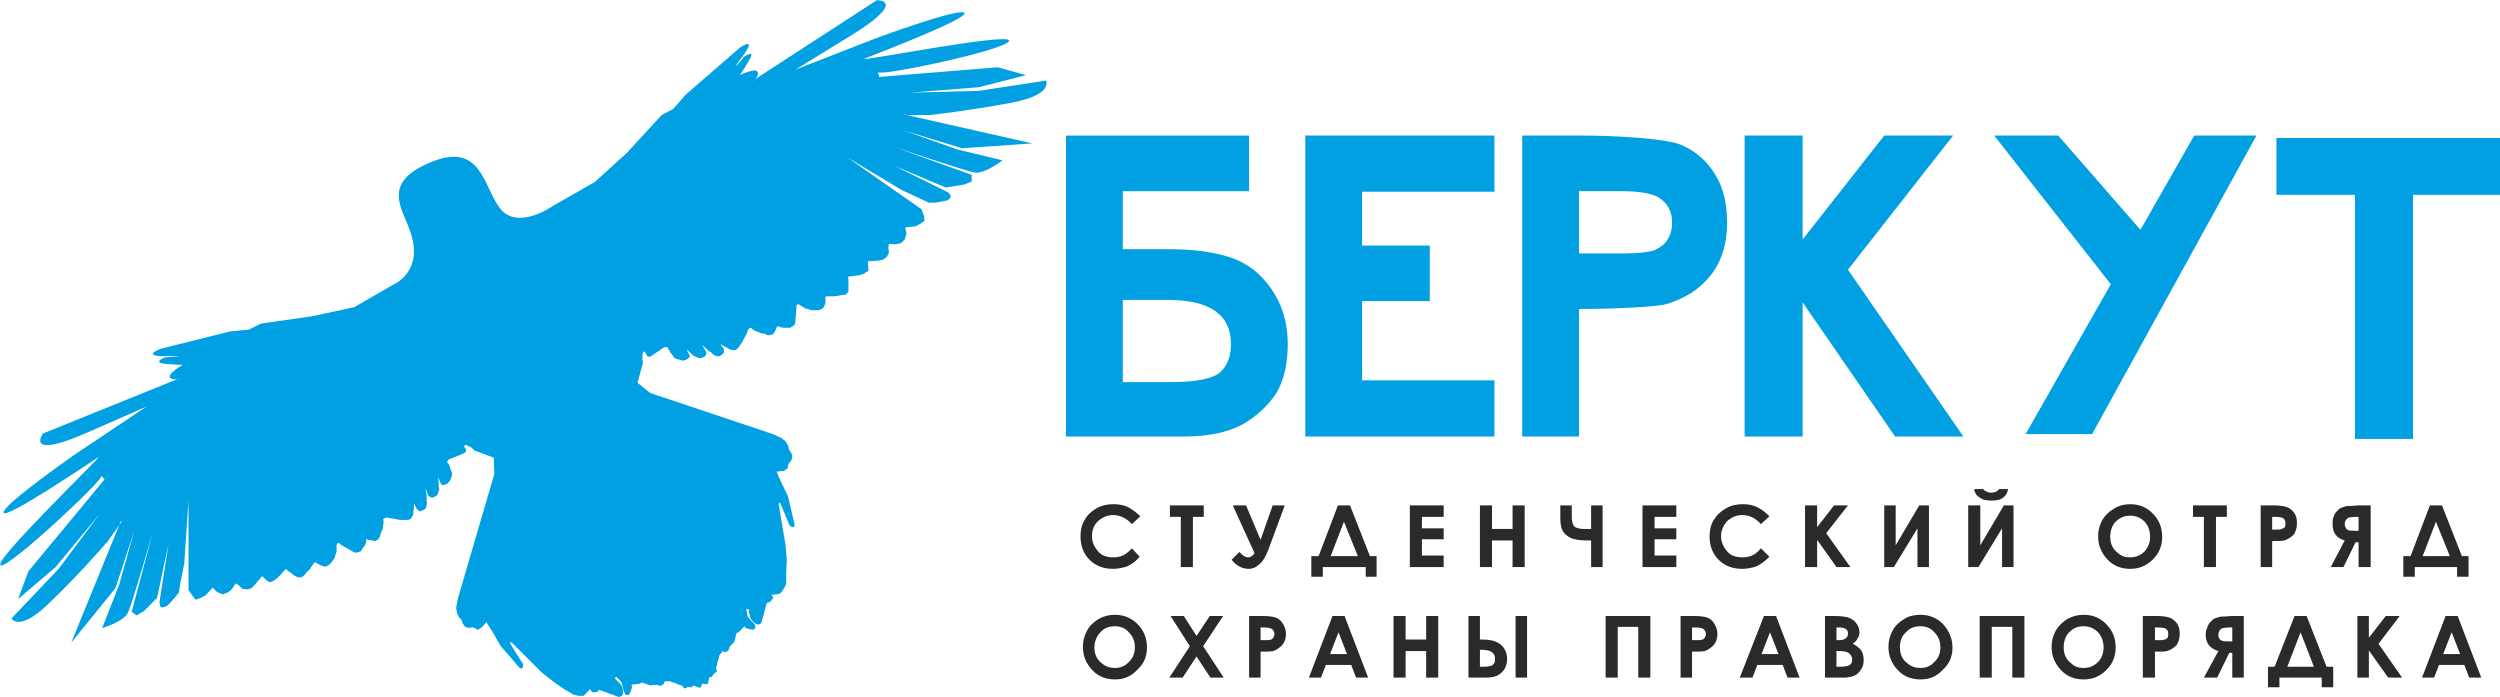
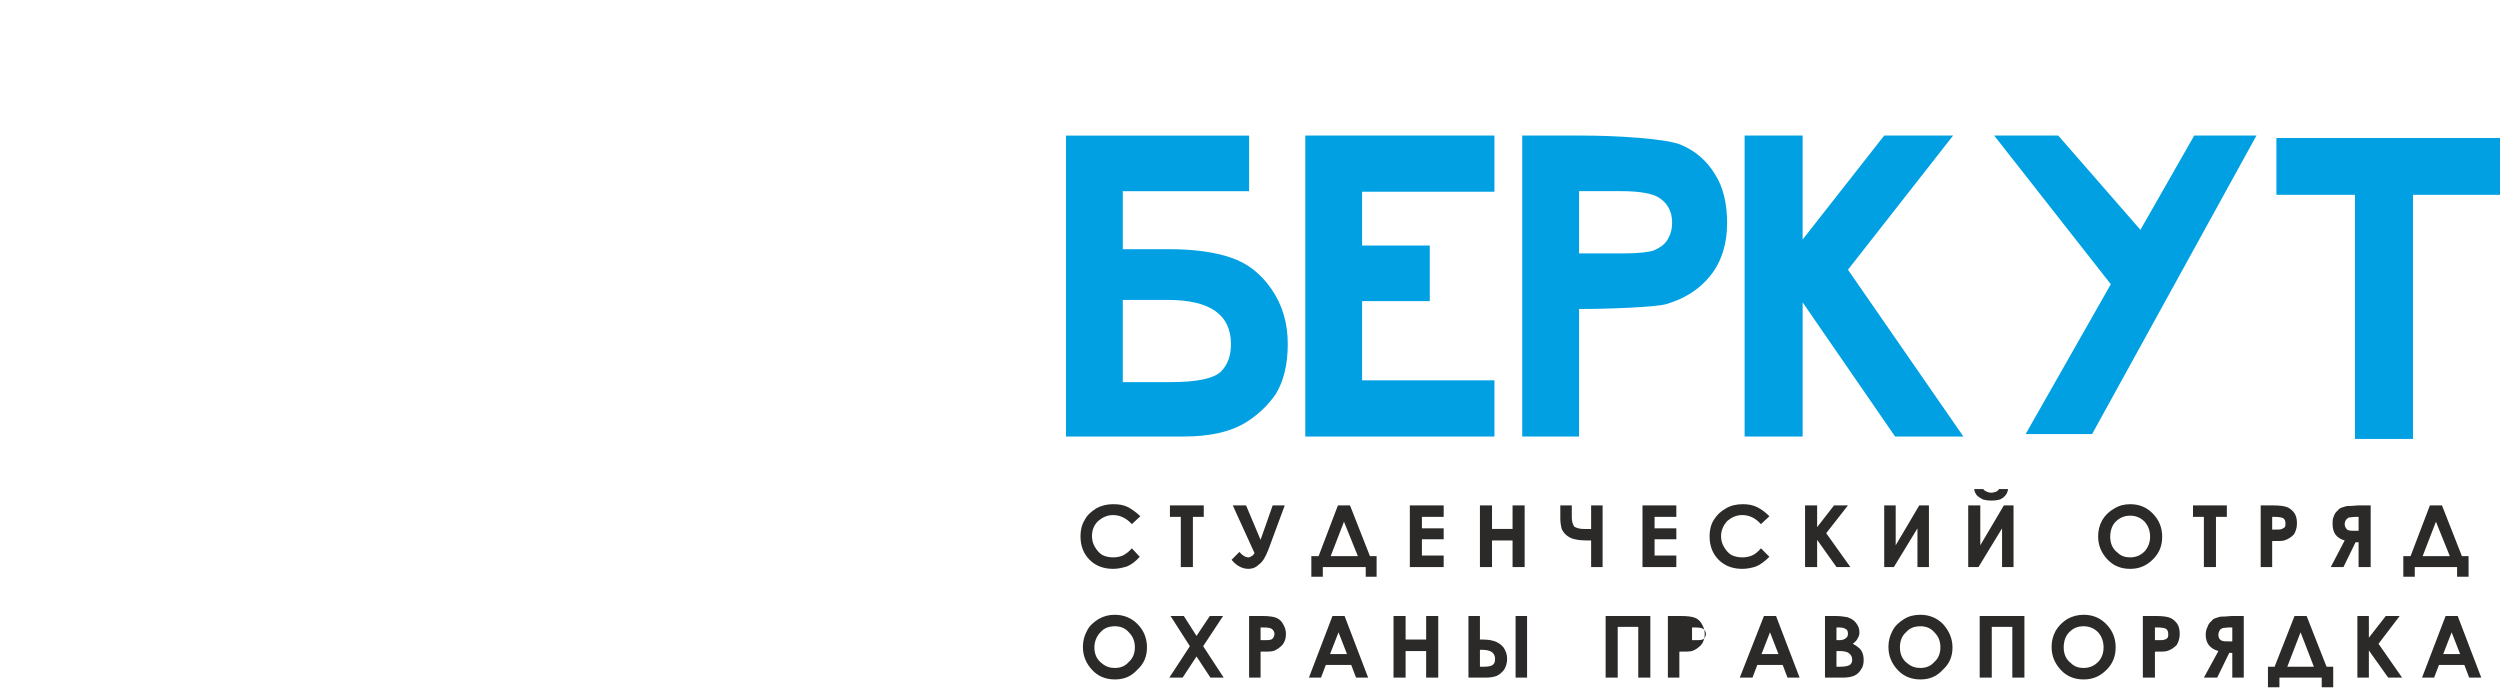
<svg xmlns="http://www.w3.org/2000/svg" xml:space="preserve" width="459px" height="128px" style="shape-rendering:geometricPrecision; text-rendering:geometricPrecision; image-rendering:optimizeQuality; fill-rule:evenodd; clip-rule:evenodd" viewBox="0 0 41.37 11.53">
  <defs>
    <style type="text/css">  .fil0 {fill:#00A0E3} .fil1 {fill:#2B2A29;fill-rule:nonzero}  </style>
  </defs>
  <g id="Слой_x0020_1">
    <path class="fil0" d="M17.64 7.22l0 -4.98 3.03 0 0 0.92 -2.09 0 0 0.96 0.76 0c0.42,0 0.77,0.05 1.03,0.14 0.27,0.09 0.49,0.26 0.67,0.52 0.18,0.26 0.27,0.56 0.27,0.91 0,0.34 -0.07,0.62 -0.2,0.83 -0.14,0.2 -0.32,0.37 -0.55,0.5 -0.24,0.13 -0.56,0.2 -0.97,0.2l-1.95 0zm0.94 -2.26l0 1.36 0.79 0c0.44,0 0.71,-0.06 0.83,-0.17 0.12,-0.12 0.17,-0.27 0.17,-0.46 0,-0.48 -0.34,-0.73 -1.04,-0.73l-0.75 0zm3.02 -2.72l3.13 0 0 0.93 -2.19 0 0 0.89 1.12 0 0 0.92 -1.12 0 0 1.31 2.19 0 0 0.93 -3.13 0 0 -4.98zm3.59 0l1 0c0.55,0 1.38,0.05 1.62,0.15 0.24,0.1 0.43,0.26 0.57,0.49 0.14,0.22 0.2,0.49 0.2,0.81 0,0.34 -0.09,0.63 -0.27,0.86 -0.18,0.23 -0.43,0.39 -0.74,0.48 -0.18,0.05 -0.96,0.08 -1.44,0.08l0 2.11 -0.94 0 0 -4.98zm0.94 1.95l0.74 0c0.24,0 0.41,-0.02 0.5,-0.05 0.09,-0.04 0.17,-0.09 0.22,-0.17 0.05,-0.08 0.08,-0.17 0.08,-0.29 0,-0.19 -0.08,-0.33 -0.23,-0.42 -0.1,-0.06 -0.31,-0.1 -0.6,-0.1l-0.71 0 0 1.03zm2.74 -1.95l0.96 0 0 1.72 1.35 -1.72 1.14 0 -1.74 2.22 1.91 2.76 -1.13 0 -1.53 -2.22 0 2.22 -0.96 0 0 -4.98zm4.13 0l1.06 0 1.36 1.56 0.89 -1.56 1.03 0 -2.72 4.94 -1.1 0 1.41 -2.48 -1.93 -2.46zm4.67 0.04l3.7 0 0 0.94 -1.44 0 0 4.04 -0.96 0 0 -4.04 -1.3 0 0 -0.94z" />
    <path class="fil1" d="M18.87 8.54l-0.14 0.13c-0.09,-0.1 -0.2,-0.15 -0.31,-0.15 -0.1,0 -0.18,0.04 -0.25,0.1 -0.07,0.07 -0.1,0.15 -0.1,0.25 0,0.07 0.02,0.13 0.05,0.18 0.03,0.05 0.07,0.1 0.12,0.13 0.06,0.03 0.12,0.04 0.18,0.04 0.06,0 0.11,-0.01 0.16,-0.03 0.04,-0.02 0.1,-0.06 0.15,-0.12l0.13 0.14c-0.07,0.08 -0.14,0.13 -0.21,0.16 -0.07,0.02 -0.14,0.04 -0.23,0.04 -0.16,0 -0.29,-0.05 -0.39,-0.15 -0.1,-0.1 -0.15,-0.23 -0.15,-0.39 0,-0.1 0.02,-0.19 0.07,-0.27 0.04,-0.08 0.11,-0.14 0.19,-0.19 0.09,-0.05 0.18,-0.07 0.28,-0.07 0.09,0 0.17,0.01 0.25,0.05 0.07,0.04 0.14,0.09 0.2,0.15zm0.49 -0.18l0.56 0 0 0.19 -0.18 0 0 0.83 -0.2 0 0 -0.83 -0.18 0 0 -0.19zm1.4 0.79l-0.36 -0.79 0.22 0 0.24 0.57 0.2 -0.57 0.2 0 -0.27 0.73c-0.05,0.13 -0.1,0.21 -0.16,0.25 -0.05,0.05 -0.11,0.07 -0.17,0.07 -0.1,0 -0.2,-0.05 -0.28,-0.15l0.13 -0.13c0.05,0.06 0.1,0.09 0.15,0.09 0.02,0 0.04,-0.01 0.05,-0.02 0.02,-0.01 0.03,-0.02 0.05,-0.05zm1.38 -0.79l0.2 0 0.33 0.84 0.11 0 0 0.34 -0.18 0 0 -0.16 -0.71 0 0 0.16 -0.19 0 0 -0.34 0.12 0 0.32 -0.84zm0.1 0.27l-0.22 0.57 0.45 0 -0.23 -0.57zm1.09 -0.27l0.56 0 0 0.19 -0.36 0 0 0.19 0.36 0 0 0.18 -0.36 0 0 0.27 0.36 0 0 0.19 -0.56 0 0 -1.02zm1.16 0l0.2 0 0 0.39 0.34 0 0 -0.39 0.2 0 0 1.02 -0.2 0 0 -0.44 -0.34 0 0 0.44 -0.2 0 0 -1.02zm1.84 0.58l-0.07 0c-0.09,0 -0.16,-0.01 -0.2,-0.02 -0.05,-0.01 -0.09,-0.03 -0.13,-0.06 -0.04,-0.03 -0.07,-0.07 -0.09,-0.12 -0.01,-0.04 -0.02,-0.1 -0.02,-0.17l0 -0.21 0.19 0 0 0.2c0,0.07 0.02,0.12 0.04,0.15 0.03,0.02 0.08,0.04 0.16,0.04l0.12 0 0 -0.39 0.19 0 0 1.02 -0.19 0 0 -0.44zm0.85 -0.58l0.56 0 0 0.19 -0.36 0 0 0.19 0.36 0 0 0.18 -0.36 0 0 0.27 0.36 0 0 0.19 -0.56 0 0 -1.02zm2.1 0.18l-0.14 0.13c-0.09,-0.1 -0.19,-0.15 -0.31,-0.15 -0.1,0 -0.18,0.04 -0.25,0.1 -0.06,0.07 -0.1,0.15 -0.1,0.25 0,0.07 0.02,0.13 0.05,0.18 0.03,0.05 0.07,0.1 0.12,0.13 0.06,0.03 0.12,0.04 0.19,0.04 0.05,0 0.1,-0.01 0.15,-0.03 0.05,-0.02 0.1,-0.06 0.15,-0.12l0.14 0.14c-0.08,0.08 -0.15,0.13 -0.22,0.16 -0.06,0.02 -0.14,0.04 -0.23,0.04 -0.16,0 -0.29,-0.05 -0.39,-0.15 -0.1,-0.1 -0.15,-0.23 -0.15,-0.39 0,-0.1 0.02,-0.19 0.07,-0.27 0.05,-0.08 0.11,-0.14 0.2,-0.19 0.08,-0.05 0.18,-0.07 0.28,-0.07 0.08,0 0.16,0.01 0.24,0.05 0.08,0.04 0.14,0.09 0.2,0.15zm0.59 -0.18l0.2 0 0 0.36 0.28 -0.36 0.23 0 -0.36 0.46 0.4 0.56 -0.23 0 -0.32 -0.45 0 0.45 -0.2 0 0 -1.02zm2.05 0l0 1.02 -0.19 0 0 -0.64 -0.39 0.64 -0.16 0 0 -1.02 0.19 0 0 0.66 0.39 -0.66 0.16 0zm1.4 0l0 1.02 -0.19 0 0 -0.64 -0.39 0.64 -0.17 0 0 -1.02 0.2 0 0 0.66 0.39 -0.66 0.16 0zm-0.65 -0.27l0.15 0c0.01,0.02 0.03,0.03 0.05,0.04 0.02,0.01 0.05,0.02 0.08,0.02 0.03,0 0.06,-0.01 0.09,-0.02 0.01,-0.01 0.03,-0.02 0.04,-0.04l0.15 0c-0.01,0.06 -0.03,0.1 -0.08,0.14 -0.05,0.04 -0.11,0.05 -0.2,0.05 -0.06,0 -0.11,-0.01 -0.14,-0.02 -0.04,-0.02 -0.07,-0.04 -0.1,-0.07 -0.02,-0.03 -0.04,-0.06 -0.04,-0.1zm2.58 0.25c0.15,0 0.27,0.05 0.37,0.15 0.11,0.11 0.16,0.24 0.16,0.39 0,0.15 -0.05,0.27 -0.15,0.37 -0.11,0.11 -0.23,0.16 -0.38,0.16 -0.15,0 -0.28,-0.05 -0.38,-0.16 -0.1,-0.11 -0.15,-0.23 -0.15,-0.38 0,-0.09 0.02,-0.18 0.07,-0.27 0.05,-0.08 0.11,-0.14 0.2,-0.19 0.08,-0.05 0.17,-0.07 0.26,-0.07zm0 0.19c-0.09,0 -0.17,0.03 -0.24,0.1 -0.06,0.06 -0.09,0.15 -0.09,0.25 0,0.11 0.04,0.2 0.12,0.26 0.06,0.06 0.13,0.08 0.21,0.08 0.09,0 0.17,-0.03 0.24,-0.1 0.06,-0.07 0.09,-0.15 0.09,-0.24 0,-0.1 -0.03,-0.18 -0.09,-0.25 -0.07,-0.07 -0.15,-0.1 -0.24,-0.1zm1.04 -0.17l0.56 0 0 0.19 -0.18 0 0 0.83 -0.2 0 0 -0.83 -0.18 0 0 -0.19zm1.12 0l0.2 0c0.11,0 0.19,0.01 0.24,0.03 0.05,0.02 0.09,0.06 0.12,0.1 0.03,0.05 0.04,0.1 0.04,0.17 0,0.07 -0.02,0.13 -0.05,0.18 -0.04,0.04 -0.09,0.08 -0.16,0.1 -0.03,0.01 -0.1,0.01 -0.2,0.01l0 0.43 -0.19 0 0 -1.02zm0.19 0.4l0.06 0c0.05,0 0.08,0 0.1,-0.01 0.02,-0.01 0.04,-0.02 0.05,-0.03 0.01,-0.02 0.01,-0.04 0.01,-0.06 0,-0.04 -0.01,-0.07 -0.04,-0.09 -0.02,-0.01 -0.07,-0.02 -0.13,-0.02l-0.05 0 0 0.21zm1.63 -0.4l0 1.02 -0.2 0 0 -0.41 -0.05 0 -0.2 0.41 -0.21 0 0.23 -0.44c-0.14,-0.04 -0.2,-0.13 -0.2,-0.27 0,-0.05 0,-0.09 0.02,-0.13 0.01,-0.03 0.03,-0.07 0.06,-0.09 0.02,-0.03 0.05,-0.05 0.09,-0.06 0.03,-0.01 0.06,-0.02 0.08,-0.02 0.02,0 0.08,0 0.17,-0.01l0.21 0zm-0.2 0.42l0 -0.23 -0.05 0c-0.05,0 -0.08,0.01 -0.11,0.01 -0.02,0.01 -0.03,0.02 -0.05,0.04 -0.01,0.02 -0.02,0.04 -0.02,0.07 0,0.04 0.02,0.07 0.04,0.09 0.03,0.02 0.07,0.02 0.13,0.02l0.06 0zm1.18 -0.42l0.2 0 0.33 0.84 0.11 0 0 0.34 -0.19 0 0 -0.16 -0.7 0 0 0.16 -0.19 0 0 -0.34 0.12 0 0.32 -0.84zm0.1 0.27l-0.22 0.57 0.45 0 -0.23 -0.57z" />
-     <path class="fil1" d="M18.45 10.17c0.14,0 0.27,0.05 0.37,0.15 0.11,0.11 0.16,0.24 0.16,0.39 0,0.15 -0.05,0.27 -0.16,0.37 -0.1,0.11 -0.22,0.16 -0.37,0.16 -0.15,0 -0.28,-0.05 -0.38,-0.16 -0.1,-0.11 -0.15,-0.23 -0.15,-0.38 0,-0.09 0.02,-0.18 0.07,-0.27 0.04,-0.08 0.11,-0.14 0.19,-0.19 0.09,-0.05 0.17,-0.07 0.27,-0.07zm0 0.19c-0.1,0 -0.18,0.03 -0.24,0.1 -0.06,0.06 -0.1,0.15 -0.1,0.25 0,0.11 0.04,0.2 0.12,0.26 0.07,0.06 0.14,0.08 0.22,0.08 0.09,0 0.17,-0.03 0.23,-0.1 0.07,-0.06 0.1,-0.15 0.1,-0.24 0,-0.1 -0.03,-0.18 -0.1,-0.25 -0.06,-0.07 -0.14,-0.1 -0.23,-0.1zm0.92 -0.17l0.22 0 0.21 0.33 0.22 -0.33 0.22 0 -0.33 0.5 0.34 0.52 -0.22 0 -0.23 -0.35 -0.23 0.35 -0.22 0 0.34 -0.52 -0.32 -0.5zm1.3 0l0.21 0c0.11,0 0.19,0.01 0.24,0.03 0.05,0.02 0.09,0.06 0.11,0.1 0.03,0.05 0.05,0.1 0.05,0.17 0,0.07 -0.02,0.13 -0.06,0.18 -0.04,0.04 -0.09,0.08 -0.15,0.1 -0.04,0.01 -0.11,0.01 -0.21,0.01l0 0.43 -0.19 0 0 -1.02zm0.19 0.4l0.07 0c0.05,0 0.08,0 0.1,-0.01 0.02,0 0.03,-0.02 0.04,-0.03 0.01,-0.02 0.02,-0.04 0.02,-0.06 0,-0.04 -0.02,-0.07 -0.05,-0.09 -0.02,-0.01 -0.06,-0.02 -0.12,-0.02l-0.06 0 0 0.21zm1.19 -0.4l0.2 0 0.39 1.02 -0.2 0 -0.08 -0.21 -0.42 0 -0.08 0.21 -0.2 0 0.39 -1.02zm0.1 0.27l-0.14 0.36 0.28 0 -0.14 -0.36zm0.91 -0.27l0.2 0 0 0.39 0.34 0 0 -0.39 0.2 0 0 1.02 -0.2 0 0 -0.44 -0.34 0 0 0.44 -0.2 0 0 -1.02zm2.02 0l0.19 0 0 1.02 -0.19 0 0 -1.02zm-0.78 1.02l0 -1.02 0.19 0 0 0.39 0.04 0c0.09,0 0.15,0.01 0.21,0.03 0.05,0.02 0.1,0.05 0.14,0.1 0.04,0.06 0.06,0.12 0.06,0.19 0,0.07 -0.02,0.13 -0.05,0.18 -0.04,0.05 -0.08,0.08 -0.12,0.1 -0.05,0.02 -0.11,0.03 -0.19,0.03l-0.28 0zm0.19 -0.46l0 0.28 0.05 0c0.08,0 0.14,-0.01 0.16,-0.03 0.03,-0.02 0.04,-0.05 0.04,-0.1 0,-0.1 -0.07,-0.15 -0.21,-0.15l-0.04 0zm2.08 -0.56l0.74 0 0 1.02 -0.2 0 0 -0.84 -0.34 0 0 0.84 -0.2 0 0 -1.02zm1.24 0l0.21 0c0.11,0 0.19,0.01 0.24,0.03 0.05,0.02 0.09,0.06 0.11,0.1 0.03,0.05 0.05,0.1 0.05,0.17 0,0.07 -0.02,0.13 -0.06,0.18 -0.04,0.04 -0.09,0.08 -0.15,0.1 -0.04,0.01 -0.11,0.01 -0.21,0.01l0 0.43 -0.19 0 0 -1.02zm0.19 0.4l0.06 0c0.05,0 0.09,0 0.11,-0.01 0.02,0 0.03,-0.02 0.04,-0.03 0.01,-0.02 0.02,-0.04 0.02,-0.06 0,-0.04 -0.02,-0.07 -0.05,-0.09 -0.02,-0.01 -0.06,-0.02 -0.12,-0.02l-0.06 0 0 0.21zm1.19 -0.4l0.2 0 0.39 1.02 -0.2 0 -0.08 -0.21 -0.42 0 -0.08 0.21 -0.21 0 0.4 -1.02zm0.1 0.27l-0.14 0.36 0.28 0 -0.14 -0.36zm0.91 0.75l0 -1.02 0.16 0c0.09,0 0.16,0.01 0.21,0.02 0.06,0.02 0.11,0.05 0.14,0.09 0.04,0.05 0.06,0.1 0.06,0.16 0,0.04 -0.01,0.07 -0.03,0.1 -0.01,0.03 -0.04,0.06 -0.08,0.09 0.06,0.03 0.11,0.07 0.14,0.11 0.03,0.05 0.04,0.1 0.04,0.16 0,0.05 -0.01,0.11 -0.04,0.15 -0.03,0.05 -0.07,0.09 -0.12,0.11 -0.05,0.02 -0.11,0.03 -0.19,0.03l-0.29 0zm0.19 -0.83l0 0.21 0.05 0c0.04,0 0.08,-0.01 0.1,-0.03 0.03,-0.02 0.04,-0.04 0.04,-0.08 0,-0.03 -0.01,-0.06 -0.03,-0.07 -0.03,-0.02 -0.06,-0.03 -0.11,-0.03l-0.05 0zm0 0.39l0 0.26 0.05 0c0.08,0 0.14,-0.01 0.17,-0.03 0.03,-0.02 0.04,-0.05 0.04,-0.09 0,-0.04 -0.02,-0.08 -0.05,-0.1 -0.03,-0.03 -0.09,-0.04 -0.17,-0.04l-0.04 0zm1.39 -0.6c0.14,0 0.27,0.05 0.37,0.15 0.1,0.11 0.16,0.24 0.16,0.39 0,0.15 -0.05,0.27 -0.16,0.37 -0.1,0.11 -0.22,0.16 -0.37,0.16 -0.15,0 -0.28,-0.05 -0.38,-0.16 -0.1,-0.11 -0.15,-0.23 -0.15,-0.38 0,-0.09 0.02,-0.18 0.07,-0.27 0.04,-0.08 0.11,-0.14 0.19,-0.19 0.08,-0.05 0.17,-0.07 0.27,-0.07zm0 0.19c-0.1,0 -0.18,0.03 -0.24,0.1 -0.07,0.06 -0.1,0.15 -0.1,0.25 0,0.11 0.04,0.2 0.12,0.26 0.07,0.06 0.14,0.08 0.22,0.08 0.09,0 0.17,-0.03 0.23,-0.1 0.07,-0.06 0.1,-0.15 0.1,-0.24 0,-0.1 -0.03,-0.18 -0.1,-0.25 -0.06,-0.07 -0.14,-0.1 -0.23,-0.1zm0.98 -0.17l0.74 0 0 1.02 -0.2 0 0 -0.84 -0.34 0 0 0.84 -0.2 0 0 -1.02zm1.72 -0.02c0.15,0 0.27,0.05 0.37,0.15 0.11,0.11 0.16,0.24 0.16,0.39 0,0.15 -0.05,0.27 -0.15,0.37 -0.11,0.11 -0.23,0.16 -0.38,0.16 -0.15,0 -0.28,-0.05 -0.38,-0.16 -0.1,-0.11 -0.15,-0.23 -0.15,-0.38 0,-0.09 0.02,-0.18 0.07,-0.27 0.05,-0.08 0.11,-0.14 0.19,-0.19 0.09,-0.05 0.18,-0.07 0.27,-0.07zm0 0.19c-0.1,0 -0.17,0.03 -0.24,0.1 -0.06,0.06 -0.09,0.15 -0.09,0.25 0,0.11 0.04,0.2 0.12,0.26 0.06,0.06 0.13,0.08 0.21,0.08 0.09,0 0.17,-0.03 0.24,-0.1 0.06,-0.06 0.09,-0.15 0.09,-0.24 0,-0.1 -0.03,-0.18 -0.09,-0.25 -0.07,-0.07 -0.15,-0.1 -0.24,-0.1zm0.98 -0.17l0.21 0c0.11,0 0.19,0.01 0.24,0.03 0.05,0.02 0.09,0.06 0.12,0.1 0.03,0.05 0.04,0.1 0.04,0.17 0,0.07 -0.02,0.13 -0.05,0.18 -0.04,0.04 -0.09,0.08 -0.16,0.1 -0.03,0.01 -0.1,0.01 -0.2,0.01l0 0.43 -0.2 0 0 -1.02zm0.2 0.4l0.06 0c0.05,0 0.08,0 0.1,-0.01 0.02,0 0.04,-0.02 0.05,-0.03 0.01,-0.02 0.01,-0.04 0.01,-0.06 0,-0.04 -0.01,-0.07 -0.04,-0.09 -0.02,-0.01 -0.07,-0.02 -0.13,-0.02l-0.05 0 0 0.21zm1.47 -0.4l0 1.02 -0.19 0 0 -0.41 -0.05 0 -0.2 0.41 -0.22 0 0.24 -0.44c-0.14,-0.04 -0.21,-0.13 -0.21,-0.27 0,-0.05 0.01,-0.09 0.03,-0.13 0.01,-0.03 0.03,-0.07 0.06,-0.09 0.02,-0.03 0.05,-0.05 0.09,-0.06 0.03,-0.01 0.06,-0.02 0.08,-0.02 0.02,0 0.08,0 0.17,-0.01l0.2 0zm-0.19 0.42l0 -0.23 -0.05 0c-0.05,0 -0.09,0.01 -0.11,0.01 -0.02,0.01 -0.04,0.02 -0.05,0.04 -0.01,0.02 -0.02,0.04 -0.02,0.07 0,0.04 0.01,0.07 0.04,0.09 0.03,0.02 0.07,0.02 0.13,0.02l0.06 0zm1.03 -0.42l0.2 0 0.33 0.84 0.11 0 0 0.34 -0.19 0 0 -0.16 -0.7 0 0 0.16 -0.19 0 0 -0.34 0.11 0 0.33 -0.84zm0.1 0.27l-0.22 0.57 0.44 0 -0.22 -0.57zm0.94 -0.27l0.19 0 0 0.36 0.28 -0.36 0.23 0 -0.35 0.46 0.39 0.56 -0.23 0 -0.32 -0.45 0 0.45 -0.19 0 0 -1.02zm1.46 0l0.2 0 0.39 1.02 -0.2 0 -0.08 -0.21 -0.42 0 -0.08 0.21 -0.2 0 0.39 -1.02zm0.1 0.27l-0.14 0.36 0.28 0 -0.14 -0.36z" />
-     <path class="fil0" d="M7.13 2.68c0.83,-0.34 0.86,0.38 1.14,0.76 0.29,0.38 0.87,-0.03 0.87,-0.03l0.7 -0.4 0.53 -0.48 0.58 -0.63 0.19 -0.1 0.21 -0.24 0.9 -0.78c0,0 0.3,-0.2 0.03,0.16 -0.27,0.36 0.04,-0.01 0.04,-0.01 0,0 0.21,-0.14 0.06,0.09 -0.14,0.24 -0.14,0.22 -0.14,0.22 0,0 0.29,-0.14 0.3,-0.04 0.02,0.09 -0.11,0.15 -0.11,0.15l2.08 -1.35c0,0 0.53,-0.01 -0.42,0.58 -0.96,0.59 -0.93,0.57 -0.93,0.57l1.36 -0.53c0,0 1.36,-0.5 1.44,-0.41 0.07,0.1 -1.57,0.72 -1.66,0.76 -0.08,0.05 2.41,-0.44 2.4,-0.3 -0.02,0.15 -2.16,0.6 -2.17,0.52 -0.02,-0.07 0.02,0.08 0.02,0.08l1.96 -0.16 0.47 0.13 -0.78 0.2 -1.14 0.09 1.14 -0.03 1.11 -0.17c0,0 0.12,0.23 -0.54,0.36 -0.56,0.11 -1.2,0.19 -1.38,0.21 0,0 0.02,0 -0.02,0 -0.11,0 -0.43,0.01 -0.42,-0.01l0.01 0 2.12 0.48 -1.16 0.08 -0.95 -0.29 0.87 0.31 0.75 0.18c0,0 -0.31,0.24 -0.47,0.2 -0.16,-0.03 -1.32,-0.42 -1.32,-0.42l1.28 0.46 0 0.11 -0.12 0.05 -0.31 0.05 -0.85 -0.36 0.89 0.44 0.04 0.05 0 0.04 -0.05 0.04 -0.04 0.01 -0.16 0.03 -0.11 0 -0.17 -0.08 -0.28 -0.13 -0.9 -0.54 1.23 0.86 0.04 0.11 0.01 0.08 -0.07 0.05 -0.08 0.04 -0.17 0.02 0.02 0.1c0,0 -0.02,0.09 -0.03,0.1 -0.01,0.01 -0.06,0.06 -0.06,0.06 0,0 -0.08,0.02 -0.1,0.02 -0.01,0 -0.1,-0.01 -0.1,-0.01l-0.01 0.06 0.01 0.09 -0.03 0.06 -0.06 0.05c0,0 -0.08,0.02 -0.09,0.02 -0.01,0 -0.17,0.01 -0.17,0.01l0.01 0.1 0 0.06 -0.04 0.02c0,0 -0.03,0.03 -0.04,0.03 -0.02,0 -0.06,0.02 -0.06,0.02l-0.09 0.01 -0.08 0.01 -0.03 0.01 0.01 0.03 0 0.08 0 0.06 0 0.07 -0.04 0.05 -0.07 0.01c0,0 -0.05,0.01 -0.06,0.01 -0.01,0.01 -0.05,0 -0.07,0.01 -0.01,0 -0.12,0 -0.12,0l-0.02 0.01 0 0.03 0 0.07 -0.02 0.05 -0.02 0.04 -0.07 0.03c0,0 -0.06,0 -0.06,0 -0.01,0 -0.07,0 -0.07,0 0,0 -0.04,-0.02 -0.05,-0.02 -0.01,0 -0.04,-0.01 -0.05,-0.01 0,-0.01 -0.03,-0.02 -0.04,-0.03 -0.01,0 -0.05,-0.03 -0.05,-0.03 0,0 -0.03,-0.01 -0.03,-0.01 -0.01,0 -0.02,0.02 -0.02,0.02l0 0.03 -0.02 0.25c0,0 -0.01,0.05 -0.02,0.05 -0.01,0 -0.06,0.04 -0.06,0.04l-0.06 0 -0.06 0 -0.05 -0.01 -0.04 -0.02 -0.02 0.03 -0.02 0.05 -0.03 0.05 -0.05 0.02c0,0 -0.03,0.01 -0.05,0 -0.02,0 -0.03,-0.01 -0.04,-0.02 -0.02,0 -0.07,-0.01 -0.07,-0.01l-0.07 -0.03c0,0 -0.05,-0.02 -0.06,-0.03 -0.01,-0.01 -0.03,-0.03 -0.04,-0.03 -0.01,0 -0.04,0.03 -0.04,0.03l-0.02 0.06 -0.08 0.15c0,0 -0.06,0.09 -0.07,0.1 -0.01,0 -0.03,0.03 -0.04,0.03 -0.01,0 -0.03,0 -0.04,0 -0.01,0 -0.04,-0.01 -0.05,-0.01 -0.01,0 -0.02,-0.01 -0.03,-0.02 0,0 -0.06,-0.03 -0.06,-0.03l-0.07 -0.04 0.06 0.08 0 0.04c0,0 0,0.03 -0.01,0.04 -0.01,0 -0.02,0.01 -0.03,0.02 -0.01,0.01 -0.03,0.02 -0.03,0.02 -0.01,0 -0.03,0.01 -0.04,0 -0.02,0 -0.04,-0.01 -0.05,-0.02 -0.01,0 -0.03,-0.02 -0.04,-0.03 0,-0.01 -0.02,-0.02 -0.03,-0.02 -0.01,-0.01 -0.05,-0.04 -0.06,-0.05 -0.01,-0.01 -0.07,-0.07 -0.07,-0.07l0.06 0.11c0,0 0.01,0.03 0.01,0.04 0,0.01 -0.01,0.03 -0.02,0.03 -0.01,0.01 0,0.02 -0.02,0.02 -0.02,0.01 -0.03,0.02 -0.05,0.02 -0.02,0 -0.02,0.01 -0.04,0 -0.02,-0.01 -0.05,-0.02 -0.07,-0.03 -0.01,-0.01 -0.01,-0.01 -0.03,-0.02 -0.01,-0.02 -0.03,-0.02 -0.05,-0.05 -0.02,-0.02 -0.06,-0.04 -0.06,-0.05 0,-0.01 0.06,0.1 0.06,0.1 0,0 0.01,0.02 0,0.04 -0.02,0.01 -0.02,0.02 -0.04,0.03 -0.02,0.01 -0.03,0.02 -0.05,0.02 -0.02,0 -0.03,0.01 -0.07,-0.01 -0.04,-0.01 -0.05,-0.01 -0.07,-0.02 -0.02,-0.01 -0.03,-0.02 -0.04,-0.04 -0.01,-0.02 -0.02,-0.03 -0.04,-0.05 -0.01,-0.02 -0.02,-0.04 -0.03,-0.05 -0.01,-0.02 -0.01,-0.03 -0.02,-0.04 0,-0.01 -0.01,-0.01 -0.02,-0.01 -0.01,0 -0.01,0 -0.02,0 -0.01,0 -0.02,0 -0.03,0.01 -0.02,0.01 -0.2,0.14 -0.22,0.15 -0.01,0 -0.03,0 -0.04,-0.01 -0.01,0 -0.01,0 -0.02,-0.02 0,-0.01 -0.01,-0.01 -0.01,-0.02 0,-0.01 -0.04,-0.06 -0.05,-0.02 -0.01,0.04 -0.01,0.1 -0.01,0.1l0.01 0.07 -0.09 0.33 0.21 0.17 2.03 0.68c0.04,0.02 0.14,0.06 0.15,0.07 0.01,0.01 0.03,0.03 0.05,0.04 0.02,0.02 0.03,0.04 0.04,0.06 0.01,0.02 0.02,0.04 0.02,0.05 0,0.01 -0.01,0.01 0,0.01 0,0.01 0.01,0.04 0.03,0.06 0.01,0.02 0.02,0.03 0.02,0.04 0.01,0.01 0.01,0.02 0.01,0.03 0,0.02 0,0.02 -0.01,0.06 -0.01,0.03 -0.02,0.03 -0.02,0.04 -0.01,0 -0.03,0.03 -0.03,0.03 0,0 -0.01,0.03 -0.01,0.03 -0.01,0.01 0,0.04 0,0.04l-0.07 0.05c0,0 -0.05,0 -0.12,0.01l0 0c0.04,0.09 0.07,0.16 0.07,0.16l0.12 0.25 0.11 0.47 -0.01 0.03 -0.02 0.01 -0.03 -0.01c0,0 -0.03,-0.03 -0.03,-0.03 0,-0.01 -0.15,-0.36 -0.15,-0.36 0,0 -0.02,-0.02 -0.02,0.01 -0.01,0.03 0,0.04 0,0.04l0.11 0.65 0.02 0.25 -0.01 0.2 0 0.19 -0.04 0.08 -0.05 0.07c0,0 -0.04,0.02 -0.06,0.02 -0.02,0 -0.08,0.01 -0.08,0.01l-0.02 -0.01c0.01,0.02 0.02,0.02 0.03,0.05 0.01,0.02 -0.03,0.06 -0.04,0.07 -0.02,0.01 -0.03,0.01 -0.04,0.02 -0.02,0 -0.01,0 -0.02,0l-0.09 0.33c0,0 -0.03,0.03 -0.04,0.03 -0.02,0 -0.04,0 -0.07,-0.02 -0.02,-0.02 -0.03,-0.03 -0.05,-0.05 -0.01,-0.02 -0.02,-0.03 -0.03,-0.05 0,-0.03 0,-0.04 -0.01,-0.06 -0.01,-0.03 0,-0.05 -0.01,-0.07 -0.01,-0.01 -0.03,-0.01 -0.04,0 0,0.01 0.02,0.08 0.02,0.12 0.01,0 0.06,0.07 0.07,0.08 0.01,0 0.04,0.04 0.05,0.05 0.01,0.02 0.01,0.04 0.01,0.04 0,0 0,0.02 -0.02,0.04 -0.01,0.02 -0.14,-0.02 -0.14,-0.02l-0.02 -0.03 -0.04 0.04 -0.06 0.06 -0.03 0.01 -0.04 0.15 -0.03 0.03c0,0 -0.02,0.02 -0.03,0.03 -0.01,0.01 -0.01,0.01 -0.02,0.03 -0.01,0.03 -0.01,0.05 -0.03,0.06 -0.02,0.01 -0.04,0.02 -0.04,0.02 0,0 -0.02,-0.01 -0.03,-0.01 -0.01,-0.01 -0.02,-0.01 -0.02,-0.01 0,0 0,0.01 -0.01,0.03 -0.02,0.02 -0.03,0.03 -0.04,0.05 0,0.02 -0.01,0.04 -0.01,0.06 -0.01,0.02 -0.01,0.02 -0.02,0.05 0,0.02 0,0.04 -0.01,0.05 -0.01,0.01 -0.01,0.03 -0.01,0.04 0,0.01 0,0.02 0.01,0.02 0,0.01 0,0.04 0,0.04 0,0 -0.02,0.02 -0.03,0.02l-0.02 0.02c-0.02,0.02 -0.03,0.05 -0.03,0.05l-0.04 0 -0.03 0.12 -0.09 -0.01 -0.03 0.07 -0.12 -0.04 -0.02 0.03c0,0 -0.03,0 -0.06,-0.01l-0.02 0.01c-0.01,0.01 -0.04,0.02 -0.04,0.02 0,0 -0.03,-0.02 -0.03,-0.03 0,-0.01 -0.01,-0.01 -0.01,-0.02 -0.02,0 -0.03,-0.01 -0.04,-0.01 -0.02,0 -0.03,-0.01 -0.05,-0.02 -0.03,-0.01 -0.03,-0.01 -0.05,-0.02 -0.02,0 -0.04,-0.01 -0.06,-0.02 -0.02,0 -0.03,0 -0.06,0 -0.02,0 -0.03,0 -0.03,0 0,0 0,0 -0.01,0.02 0,0.01 -0.01,0.03 -0.01,0.03 0,0 -0.02,0.01 -0.04,0.02 -0.01,0.01 -0.03,0 -0.06,-0.01 -0.02,0 -0.03,0 -0.04,0 -0.01,0 -0.04,0 -0.04,0l-0.03 0.01 -0.15 -0.05 -0.03 0.02 -0.09 0.01 -0.05 0.01 0.01 0.04c0,0 -0.04,0.12 -0.06,0.13 -0.02,0 -0.05,-0.01 -0.05,-0.01 0,0 -0.01,-0.02 -0.02,-0.04 -0.01,-0.01 -0.02,-0.05 -0.02,-0.07 0,-0.01 -0.02,-0.09 -0.03,-0.1 -0.02,-0.02 -0.07,-0.08 -0.08,-0.08 -0.01,-0.01 -0.02,0.01 -0.02,0.03 0.01,0.01 0.03,0.03 0.05,0.05 0.02,0.02 0.02,0.02 0.04,0.04 0.02,0.02 0.02,0.03 0.03,0.05 0,0.03 0.01,0.05 0.01,0.08 0.01,0.03 -0.01,0.05 -0.02,0.06 -0.01,0.01 -0.05,0.02 -0.05,0.02l-0.33 -0.12c0,0 0,0 0,0.01 -0.01,0.01 -0.02,0.02 -0.04,0.03 -0.01,0 -0.07,0.01 -0.08,-0.01 -0.02,-0.03 -0.02,-0.03 -0.03,-0.05l0 0.02c0,0 -0.05,0.04 -0.06,0.06 -0.01,0.01 -0.04,0.04 -0.04,0.04l-0.09 0 -0.08 -0.02 -0.17 -0.1 -0.17 -0.12 -0.19 -0.15 -0.46 -0.46c0,0 -0.01,-0.02 -0.04,-0.03 -0.03,-0.02 -0.02,0.01 -0.02,0.01 0,0 0.2,0.33 0.21,0.33 0,0.01 0.01,0.04 0.01,0.04l-0.01 0.03 -0.02 0.02 -0.03 -0.01 -0.32 -0.37 -0.13 -0.23c0,0 -0.05,-0.07 -0.1,-0.16l0 0c-0.05,0.06 -0.08,0.09 -0.08,0.09l-0.07 0.04c0,0 -0.03,-0.03 -0.04,-0.03 0,0 -0.03,-0.01 -0.03,-0.01 0,0 -0.03,0 -0.04,0 -0.01,0.01 -0.01,0.01 -0.05,0 -0.04,-0.01 -0.04,-0.01 -0.05,-0.02 -0.01,-0.01 -0.02,-0.02 -0.02,-0.03 -0.01,-0.01 -0.02,-0.02 -0.02,-0.04 -0.01,-0.03 -0.02,-0.05 -0.03,-0.06 0,0 0,0.01 -0.01,0 -0.01,-0.01 -0.02,-0.03 -0.03,-0.05 -0.01,-0.02 -0.02,-0.04 -0.02,-0.06 -0.01,-0.03 -0.01,-0.06 -0.01,-0.07 0,-0.01 0.02,-0.12 0.03,-0.16l0.6 -2.05 -0.01 -0.27 -0.32 -0.12 -0.05 -0.05c0,0 -0.06,-0.03 -0.09,-0.04 -0.04,-0.01 -0.02,0.05 -0.02,0.05 0.01,0 0.01,0.01 0.02,0.02 0,0.01 0,0.01 0,0.02 0.01,0.02 -0.01,0.03 -0.02,0.04 -0.01,0.01 -0.22,0.09 -0.24,0.1 -0.02,0 -0.03,0.01 -0.03,0.02 -0.01,0 -0.01,0.01 -0.01,0.02 -0.01,0 -0.01,0.01 -0.01,0.02 0.01,0.01 0.02,0.02 0.03,0.03 0.01,0.02 0.01,0.03 0.02,0.06 0.01,0.03 0.01,0.04 0.02,0.06 0.01,0.02 0.01,0.03 0.01,0.05 0,0.03 -0.01,0.03 -0.02,0.07 -0.01,0.04 -0.03,0.05 -0.04,0.06 -0.01,0.02 -0.02,0.02 -0.04,0.03 -0.02,0.01 -0.03,0.01 -0.05,0.01 -0.02,0.01 -0.03,-0.01 -0.03,-0.01 0,0 -0.05,-0.12 -0.05,-0.11 0,0.01 0.01,0.05 0.01,0.08 0,0.03 0,0.05 0,0.07 0.01,0.02 0,0.02 0.01,0.04 0,0.02 -0.02,0.04 -0.02,0.07 0,0.02 -0.01,0.01 -0.02,0.03 -0.01,0.02 -0.03,0.02 -0.04,0.03 -0.02,0.01 -0.02,0.01 -0.03,0.01 -0.01,0 -0.03,0 -0.04,-0.01 -0.01,0 -0.03,-0.02 -0.03,-0.02l-0.05 -0.12c0,0 0.01,0.09 0.02,0.1 0,0.01 0,0.06 0,0.07 0,0.01 0,0.03 0,0.05 0.01,0.01 0.01,0.03 0,0.04 0,0.02 0,0.04 -0.01,0.05 0,0.02 -0.02,0.03 -0.02,0.03 -0.01,0.01 -0.02,0.02 -0.04,0.02 -0.01,0.01 -0.02,0.01 -0.03,0.02 -0.01,0 -0.04,-0.02 -0.04,-0.02l-0.03 -0.03 -0.04 -0.09 0 0.08c0,0 -0.01,0.06 -0.01,0.07 0,0.01 0,0.03 0,0.03 0,0.01 -0.02,0.04 -0.02,0.05 -0.01,0.01 -0.02,0.02 -0.02,0.03 -0.01,0.01 -0.05,0.02 -0.05,0.02 -0.01,0 -0.13,0 -0.13,0l-0.16 -0.03 -0.06 -0.01c0,0 -0.04,0.01 -0.05,0.02 -0.01,0.01 -0.01,0.03 0,0.05 0,0.01 -0.01,0.06 -0.01,0.06l-0.01 0.07c0,0 -0.03,0.05 -0.03,0.07 -0.01,0.02 0,0.03 -0.01,0.04 -0.01,0.02 -0.03,0.05 -0.03,0.05l-0.05 0.03 -0.05 -0.01 -0.06 -0.01 -0.04 -0.01 0 0.05 -0.02 0.05 -0.04 0.05 -0.03 0.05c0,0 -0.06,0.02 -0.07,0.02 -0.01,0.01 -0.05,-0.01 -0.05,-0.01l-0.21 -0.12 -0.03 -0.03c0,0 -0.02,0 -0.03,0.01 0,0 -0.01,0.03 -0.01,0.03 0,0 0,0.05 0,0.06 0,0.01 0,0.04 0,0.05 -0.01,0.01 -0.01,0.04 -0.02,0.05 0,0.01 -0.01,0.04 -0.01,0.04 0,0 -0.03,0.06 -0.04,0.06 0,0.01 -0.04,0.05 -0.04,0.05l-0.06 0.04 -0.04 0 -0.05 -0.02 -0.06 -0.03 -0.03 -0.02 -0.02 0.01c0,0 -0.07,0.09 -0.07,0.1 -0.01,0.01 -0.04,0.04 -0.05,0.05 -0.01,0.01 -0.04,0.05 -0.04,0.05l-0.05 0.04 -0.06 0 -0.06 -0.03 -0.05 -0.04 -0.06 -0.04 -0.02 -0.03 -0.03 0.02 -0.05 0.06 -0.07 0.07c0,0 -0.03,0.02 -0.04,0.03 -0.01,0.01 -0.05,0.03 -0.05,0.03l-0.04 0.01 -0.05 -0.03 -0.07 -0.07c0,0 -0.11,0.12 -0.11,0.13 -0.01,0.01 -0.07,0.07 -0.07,0.07l-0.07 0.02 -0.08 -0.01 -0.06 -0.06 -0.05 -0.03c0,0 -0.05,0.08 -0.06,0.09 0,0.01 -0.07,0.06 -0.07,0.06 0,0 -0.06,0.02 -0.08,0.03 -0.02,0 -0.1,-0.04 -0.1,-0.04l-0.07 -0.07 -0.12 0.13 -0.08 0.04 -0.08 0.03 -0.05 -0.06 -0.07 -0.1 0 -1.49 -0.07 1.05 -0.06 0.3 -0.03 0.18 -0.07 0.09 -0.1 0.11 -0.04 0.03 -0.06 0.02 -0.04 -0.02 -0.01 -0.07 0.15 -0.97 -0.19 0.9 -0.22 0.22 -0.12 0.07 -0.08 -0.06 0.35 -1.32c0,0 -0.34,1.18 -0.41,1.33 -0.06,0.15 -0.43,0.26 -0.43,0.26l0.28 -0.71 0.25 -0.89 -0.31 0.94 -0.73 0.9 0.82 -2.01 0.01 0c0.02,0 -0.17,0.25 -0.24,0.35 -0.02,0.03 -0.01,0.01 -0.01,0.01 -0.12,0.14 -0.55,0.62 -0.96,1.01 -0.49,0.47 -0.61,0.24 -0.61,0.24l0.78 -0.82 0.68 -0.91 -0.73 0.88 -0.62 0.53 0.17 -0.46 1.26 -1.52c0,0 -0.1,-0.12 -0.05,-0.06 0.05,0.05 -1.55,1.55 -1.67,1.48 -0.13,-0.07 1.7,-1.83 1.62,-1.79 -0.08,0.05 -1.54,1.04 -1.57,0.92 -0.03,-0.12 1.16,-0.95 1.16,-0.95l1.21 -0.81c0,0 0.03,-0.01 -1,0.44 -1.03,0.45 -0.72,0.01 -0.72,0.01l2.3 -0.93c0,0 -0.12,0.07 -0.19,0.01 -0.07,-0.06 0.21,-0.22 0.21,-0.22 0,0 0.02,0.01 -0.26,-0.01 -0.28,-0.02 -0.04,-0.11 -0.04,-0.11 0,0 0.48,-0.03 0.03,-0.02 -0.44,0.01 -0.11,-0.12 -0.11,-0.12l1.16 -0.29 0.31 -0.03 0.2 -0.1 0.84 -0.12 0.7 -0.15 0.66 -0.38c0,0 0.5,-0.21 0.27,-0.87 -0.13,-0.39 -0.49,-0.81 0.34,-1.15z" />
+     <path class="fil1" d="M18.45 10.17c0.14,0 0.27,0.05 0.37,0.15 0.11,0.11 0.16,0.24 0.16,0.39 0,0.15 -0.05,0.27 -0.16,0.37 -0.1,0.11 -0.22,0.16 -0.37,0.16 -0.15,0 -0.28,-0.05 -0.38,-0.16 -0.1,-0.11 -0.15,-0.23 -0.15,-0.38 0,-0.09 0.02,-0.18 0.07,-0.27 0.04,-0.08 0.11,-0.14 0.19,-0.19 0.09,-0.05 0.17,-0.07 0.27,-0.07zm0 0.19c-0.1,0 -0.18,0.03 -0.24,0.1 -0.06,0.06 -0.1,0.15 -0.1,0.25 0,0.11 0.04,0.2 0.12,0.26 0.07,0.06 0.14,0.08 0.22,0.08 0.09,0 0.17,-0.03 0.23,-0.1 0.07,-0.06 0.1,-0.15 0.1,-0.24 0,-0.1 -0.03,-0.18 -0.1,-0.25 -0.06,-0.07 -0.14,-0.1 -0.23,-0.1zm0.92 -0.17l0.22 0 0.21 0.33 0.22 -0.33 0.22 0 -0.33 0.5 0.34 0.52 -0.22 0 -0.23 -0.35 -0.23 0.35 -0.22 0 0.34 -0.52 -0.32 -0.5zm1.3 0l0.21 0c0.11,0 0.19,0.01 0.24,0.03 0.05,0.02 0.09,0.06 0.11,0.1 0.03,0.05 0.05,0.1 0.05,0.17 0,0.07 -0.02,0.13 -0.06,0.18 -0.04,0.04 -0.09,0.08 -0.15,0.1 -0.04,0.01 -0.11,0.01 -0.21,0.01l0 0.43 -0.19 0 0 -1.02zm0.19 0.4l0.07 0c0.05,0 0.08,0 0.1,-0.01 0.02,0 0.03,-0.02 0.04,-0.03 0.01,-0.02 0.02,-0.04 0.02,-0.06 0,-0.04 -0.02,-0.07 -0.05,-0.09 -0.02,-0.01 -0.06,-0.02 -0.12,-0.02l-0.06 0 0 0.21zm1.19 -0.4l0.2 0 0.39 1.02 -0.2 0 -0.08 -0.21 -0.42 0 -0.08 0.21 -0.2 0 0.39 -1.02zm0.1 0.27l-0.14 0.36 0.28 0 -0.14 -0.36zm0.91 -0.27l0.2 0 0 0.39 0.34 0 0 -0.39 0.2 0 0 1.02 -0.2 0 0 -0.44 -0.34 0 0 0.44 -0.2 0 0 -1.02zm2.02 0l0.19 0 0 1.02 -0.19 0 0 -1.02zm-0.78 1.02l0 -1.02 0.19 0 0 0.39 0.04 0c0.09,0 0.15,0.01 0.21,0.03 0.05,0.02 0.1,0.05 0.14,0.1 0.04,0.06 0.06,0.12 0.06,0.19 0,0.07 -0.02,0.13 -0.05,0.18 -0.04,0.05 -0.08,0.08 -0.12,0.1 -0.05,0.02 -0.11,0.03 -0.19,0.03l-0.28 0zm0.19 -0.46l0 0.28 0.05 0c0.08,0 0.14,-0.01 0.16,-0.03 0.03,-0.02 0.04,-0.05 0.04,-0.1 0,-0.1 -0.07,-0.15 -0.21,-0.15l-0.04 0zm2.08 -0.56l0.74 0 0 1.02 -0.2 0 0 -0.84 -0.34 0 0 0.84 -0.2 0 0 -1.02zm1.24 0c0.11,0 0.19,0.01 0.24,0.03 0.05,0.02 0.09,0.06 0.11,0.1 0.03,0.05 0.05,0.1 0.05,0.17 0,0.07 -0.02,0.13 -0.06,0.18 -0.04,0.04 -0.09,0.08 -0.15,0.1 -0.04,0.01 -0.11,0.01 -0.21,0.01l0 0.43 -0.19 0 0 -1.02zm0.19 0.4l0.06 0c0.05,0 0.09,0 0.11,-0.01 0.02,0 0.03,-0.02 0.04,-0.03 0.01,-0.02 0.02,-0.04 0.02,-0.06 0,-0.04 -0.02,-0.07 -0.05,-0.09 -0.02,-0.01 -0.06,-0.02 -0.12,-0.02l-0.06 0 0 0.21zm1.19 -0.4l0.2 0 0.39 1.02 -0.2 0 -0.08 -0.21 -0.42 0 -0.08 0.21 -0.21 0 0.4 -1.02zm0.1 0.27l-0.14 0.36 0.28 0 -0.14 -0.36zm0.91 0.75l0 -1.02 0.16 0c0.09,0 0.16,0.01 0.21,0.02 0.06,0.02 0.11,0.05 0.14,0.09 0.04,0.05 0.06,0.1 0.06,0.16 0,0.04 -0.01,0.07 -0.03,0.1 -0.01,0.03 -0.04,0.06 -0.08,0.09 0.06,0.03 0.11,0.07 0.14,0.11 0.03,0.05 0.04,0.1 0.04,0.16 0,0.05 -0.01,0.11 -0.04,0.15 -0.03,0.05 -0.07,0.09 -0.12,0.11 -0.05,0.02 -0.11,0.03 -0.19,0.03l-0.29 0zm0.19 -0.83l0 0.21 0.05 0c0.04,0 0.08,-0.01 0.1,-0.03 0.03,-0.02 0.04,-0.04 0.04,-0.08 0,-0.03 -0.01,-0.06 -0.03,-0.07 -0.03,-0.02 -0.06,-0.03 -0.11,-0.03l-0.05 0zm0 0.39l0 0.26 0.05 0c0.08,0 0.14,-0.01 0.17,-0.03 0.03,-0.02 0.04,-0.05 0.04,-0.09 0,-0.04 -0.02,-0.08 -0.05,-0.1 -0.03,-0.03 -0.09,-0.04 -0.17,-0.04l-0.04 0zm1.39 -0.6c0.14,0 0.27,0.05 0.37,0.15 0.1,0.11 0.16,0.24 0.16,0.39 0,0.15 -0.05,0.27 -0.16,0.37 -0.1,0.11 -0.22,0.16 -0.37,0.16 -0.15,0 -0.28,-0.05 -0.38,-0.16 -0.1,-0.11 -0.15,-0.23 -0.15,-0.38 0,-0.09 0.02,-0.18 0.07,-0.27 0.04,-0.08 0.11,-0.14 0.19,-0.19 0.08,-0.05 0.17,-0.07 0.27,-0.07zm0 0.19c-0.1,0 -0.18,0.03 -0.24,0.1 -0.07,0.06 -0.1,0.15 -0.1,0.25 0,0.11 0.04,0.2 0.12,0.26 0.07,0.06 0.14,0.08 0.22,0.08 0.09,0 0.17,-0.03 0.23,-0.1 0.07,-0.06 0.1,-0.15 0.1,-0.24 0,-0.1 -0.03,-0.18 -0.1,-0.25 -0.06,-0.07 -0.14,-0.1 -0.23,-0.1zm0.98 -0.17l0.74 0 0 1.02 -0.2 0 0 -0.84 -0.34 0 0 0.84 -0.2 0 0 -1.02zm1.72 -0.02c0.15,0 0.27,0.05 0.37,0.15 0.11,0.11 0.16,0.24 0.16,0.39 0,0.15 -0.05,0.27 -0.15,0.37 -0.11,0.11 -0.23,0.16 -0.38,0.16 -0.15,0 -0.28,-0.05 -0.38,-0.16 -0.1,-0.11 -0.15,-0.23 -0.15,-0.38 0,-0.09 0.02,-0.18 0.07,-0.27 0.05,-0.08 0.11,-0.14 0.19,-0.19 0.09,-0.05 0.18,-0.07 0.27,-0.07zm0 0.19c-0.1,0 -0.17,0.03 -0.24,0.1 -0.06,0.06 -0.09,0.15 -0.09,0.25 0,0.11 0.04,0.2 0.12,0.26 0.06,0.06 0.13,0.08 0.21,0.08 0.09,0 0.17,-0.03 0.24,-0.1 0.06,-0.06 0.09,-0.15 0.09,-0.24 0,-0.1 -0.03,-0.18 -0.09,-0.25 -0.07,-0.07 -0.15,-0.1 -0.24,-0.1zm0.98 -0.17l0.21 0c0.11,0 0.19,0.01 0.24,0.03 0.05,0.02 0.09,0.06 0.12,0.1 0.03,0.05 0.04,0.1 0.04,0.17 0,0.07 -0.02,0.13 -0.05,0.18 -0.04,0.04 -0.09,0.08 -0.16,0.1 -0.03,0.01 -0.1,0.01 -0.2,0.01l0 0.43 -0.2 0 0 -1.02zm0.2 0.4l0.06 0c0.05,0 0.08,0 0.1,-0.01 0.02,0 0.04,-0.02 0.05,-0.03 0.01,-0.02 0.01,-0.04 0.01,-0.06 0,-0.04 -0.01,-0.07 -0.04,-0.09 -0.02,-0.01 -0.07,-0.02 -0.13,-0.02l-0.05 0 0 0.21zm1.47 -0.4l0 1.02 -0.19 0 0 -0.41 -0.05 0 -0.2 0.41 -0.22 0 0.24 -0.44c-0.14,-0.04 -0.21,-0.13 -0.21,-0.27 0,-0.05 0.01,-0.09 0.03,-0.13 0.01,-0.03 0.03,-0.07 0.06,-0.09 0.02,-0.03 0.05,-0.05 0.09,-0.06 0.03,-0.01 0.06,-0.02 0.08,-0.02 0.02,0 0.08,0 0.17,-0.01l0.2 0zm-0.19 0.42l0 -0.23 -0.05 0c-0.05,0 -0.09,0.01 -0.11,0.01 -0.02,0.01 -0.04,0.02 -0.05,0.04 -0.01,0.02 -0.02,0.04 -0.02,0.07 0,0.04 0.01,0.07 0.04,0.09 0.03,0.02 0.07,0.02 0.13,0.02l0.06 0zm1.03 -0.42l0.2 0 0.33 0.84 0.11 0 0 0.34 -0.19 0 0 -0.16 -0.7 0 0 0.16 -0.19 0 0 -0.34 0.11 0 0.33 -0.84zm0.1 0.27l-0.22 0.57 0.44 0 -0.22 -0.57zm0.94 -0.27l0.19 0 0 0.36 0.28 -0.36 0.23 0 -0.35 0.46 0.39 0.56 -0.23 0 -0.32 -0.45 0 0.45 -0.19 0 0 -1.02zm1.46 0l0.2 0 0.39 1.02 -0.2 0 -0.08 -0.21 -0.42 0 -0.08 0.21 -0.2 0 0.39 -1.02zm0.1 0.27l-0.14 0.36 0.28 0 -0.14 -0.36z" />
  </g>
</svg>